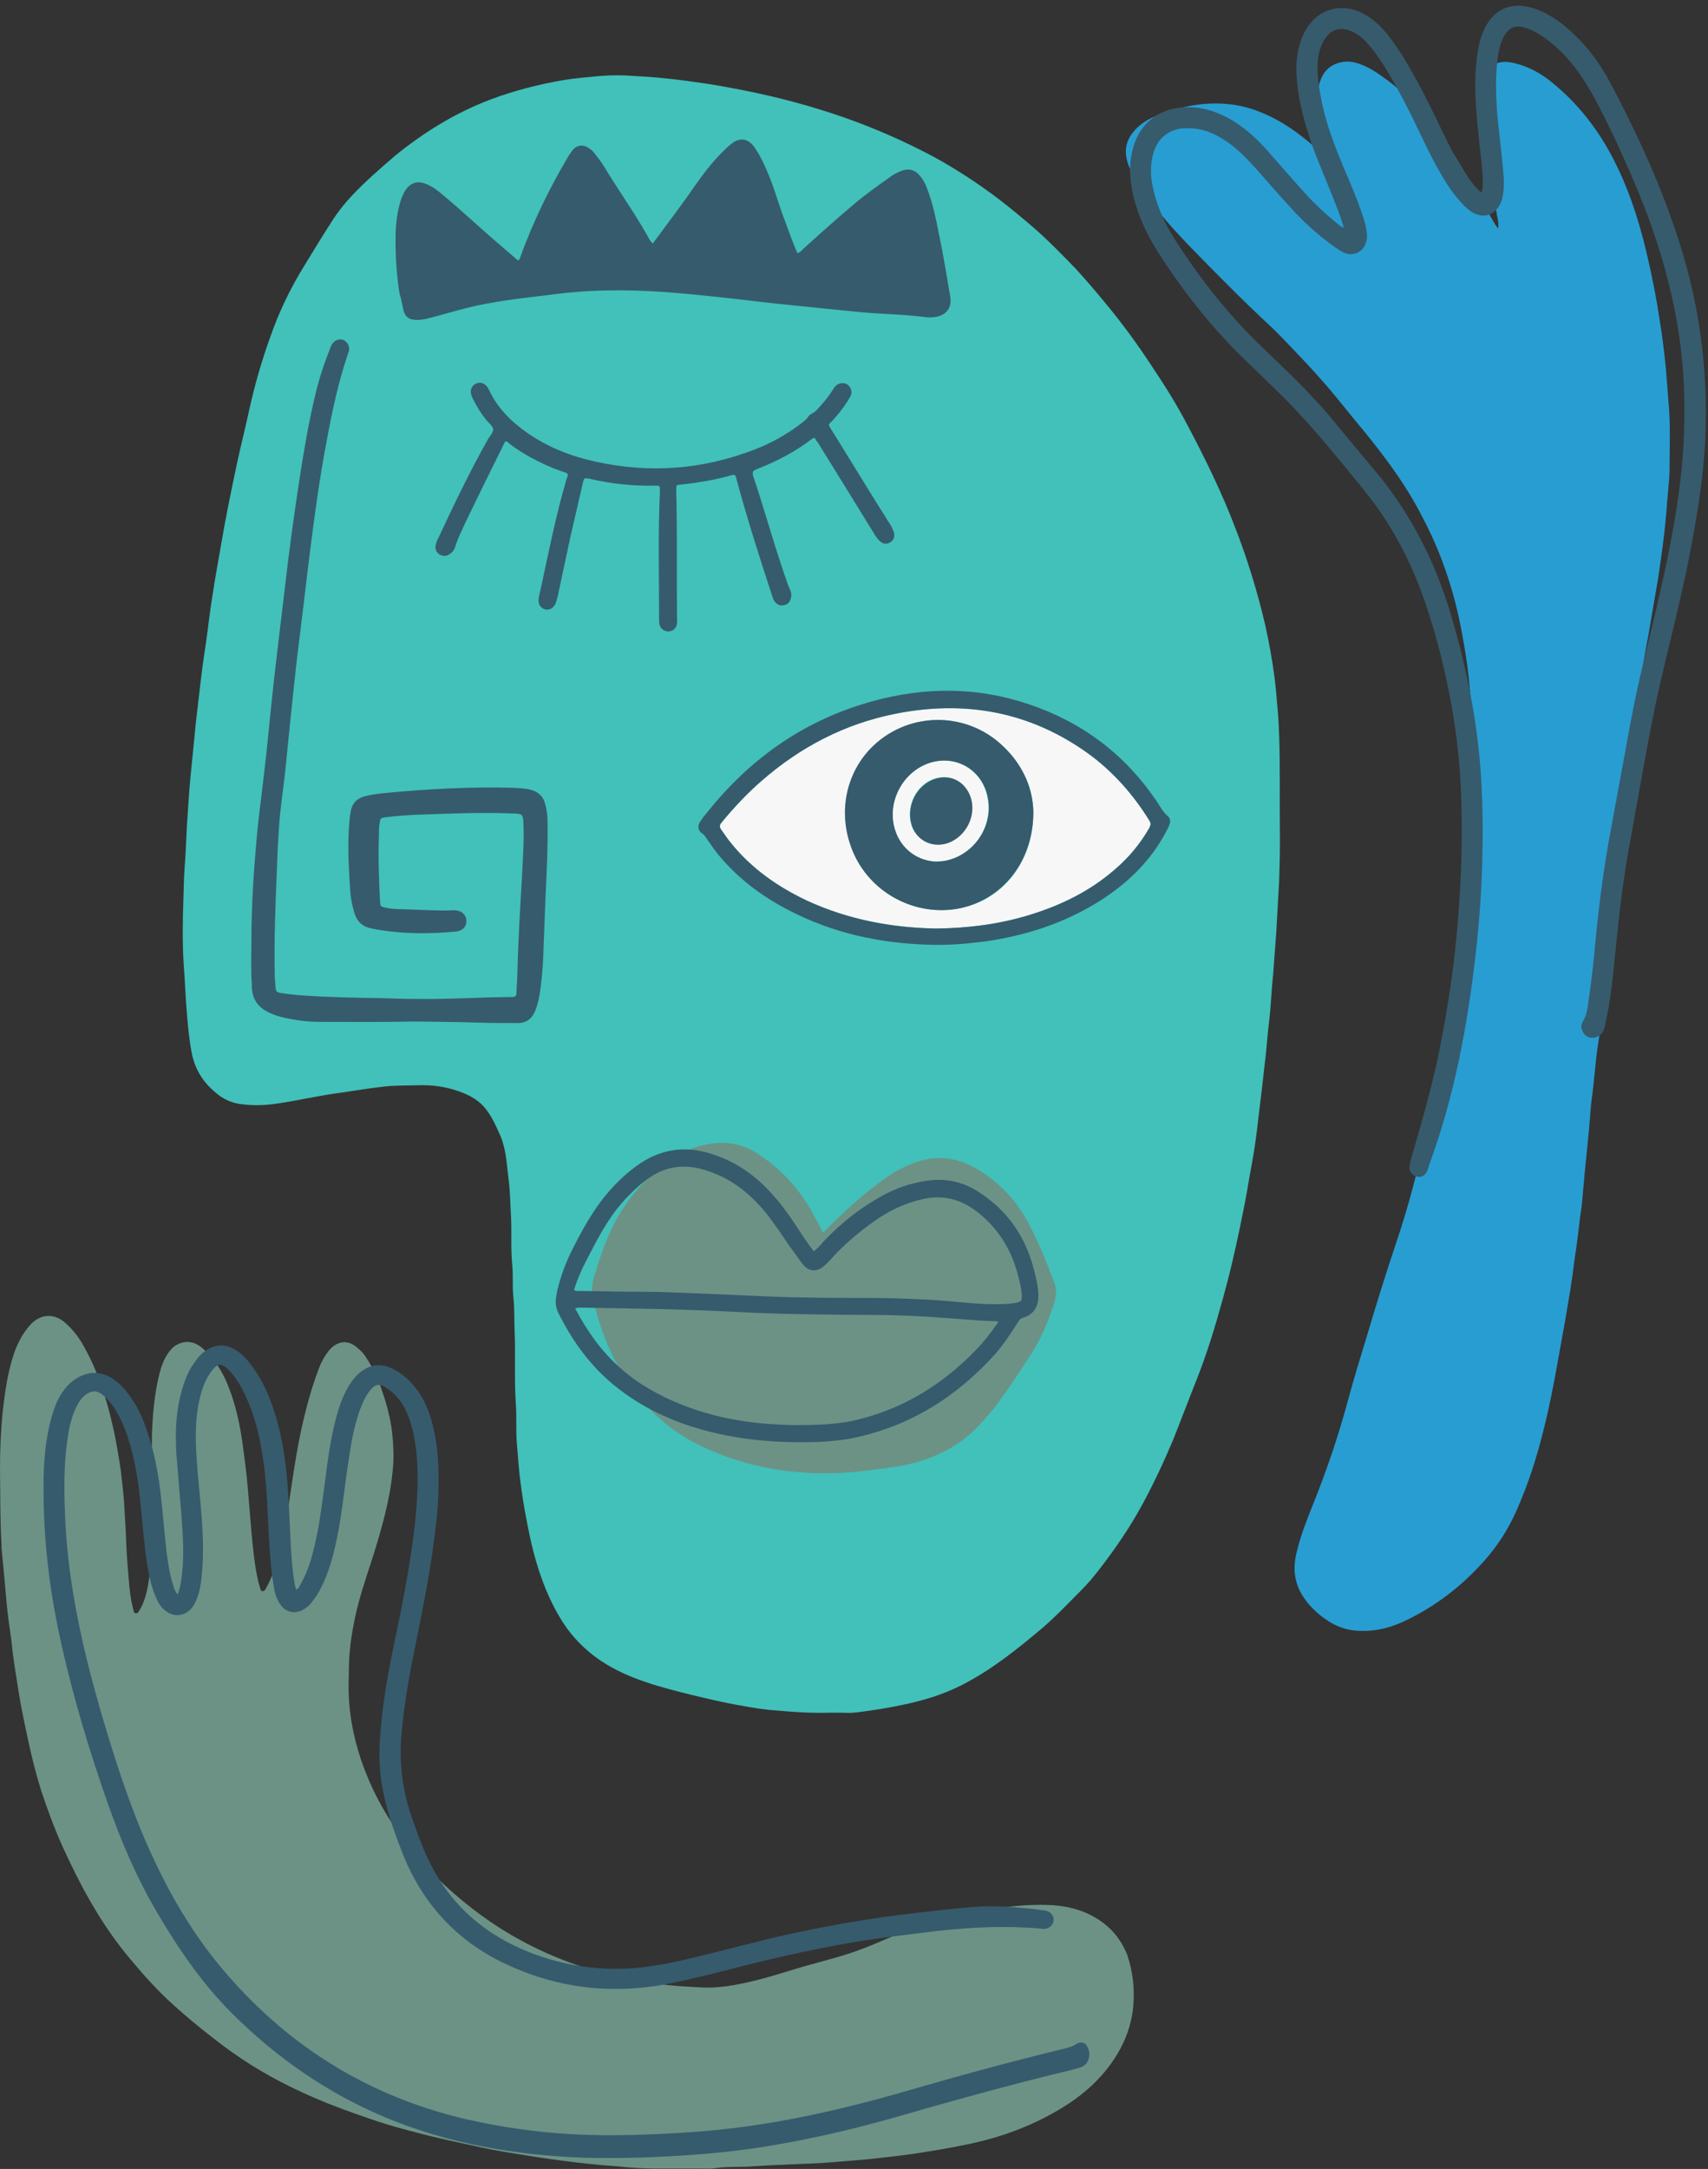
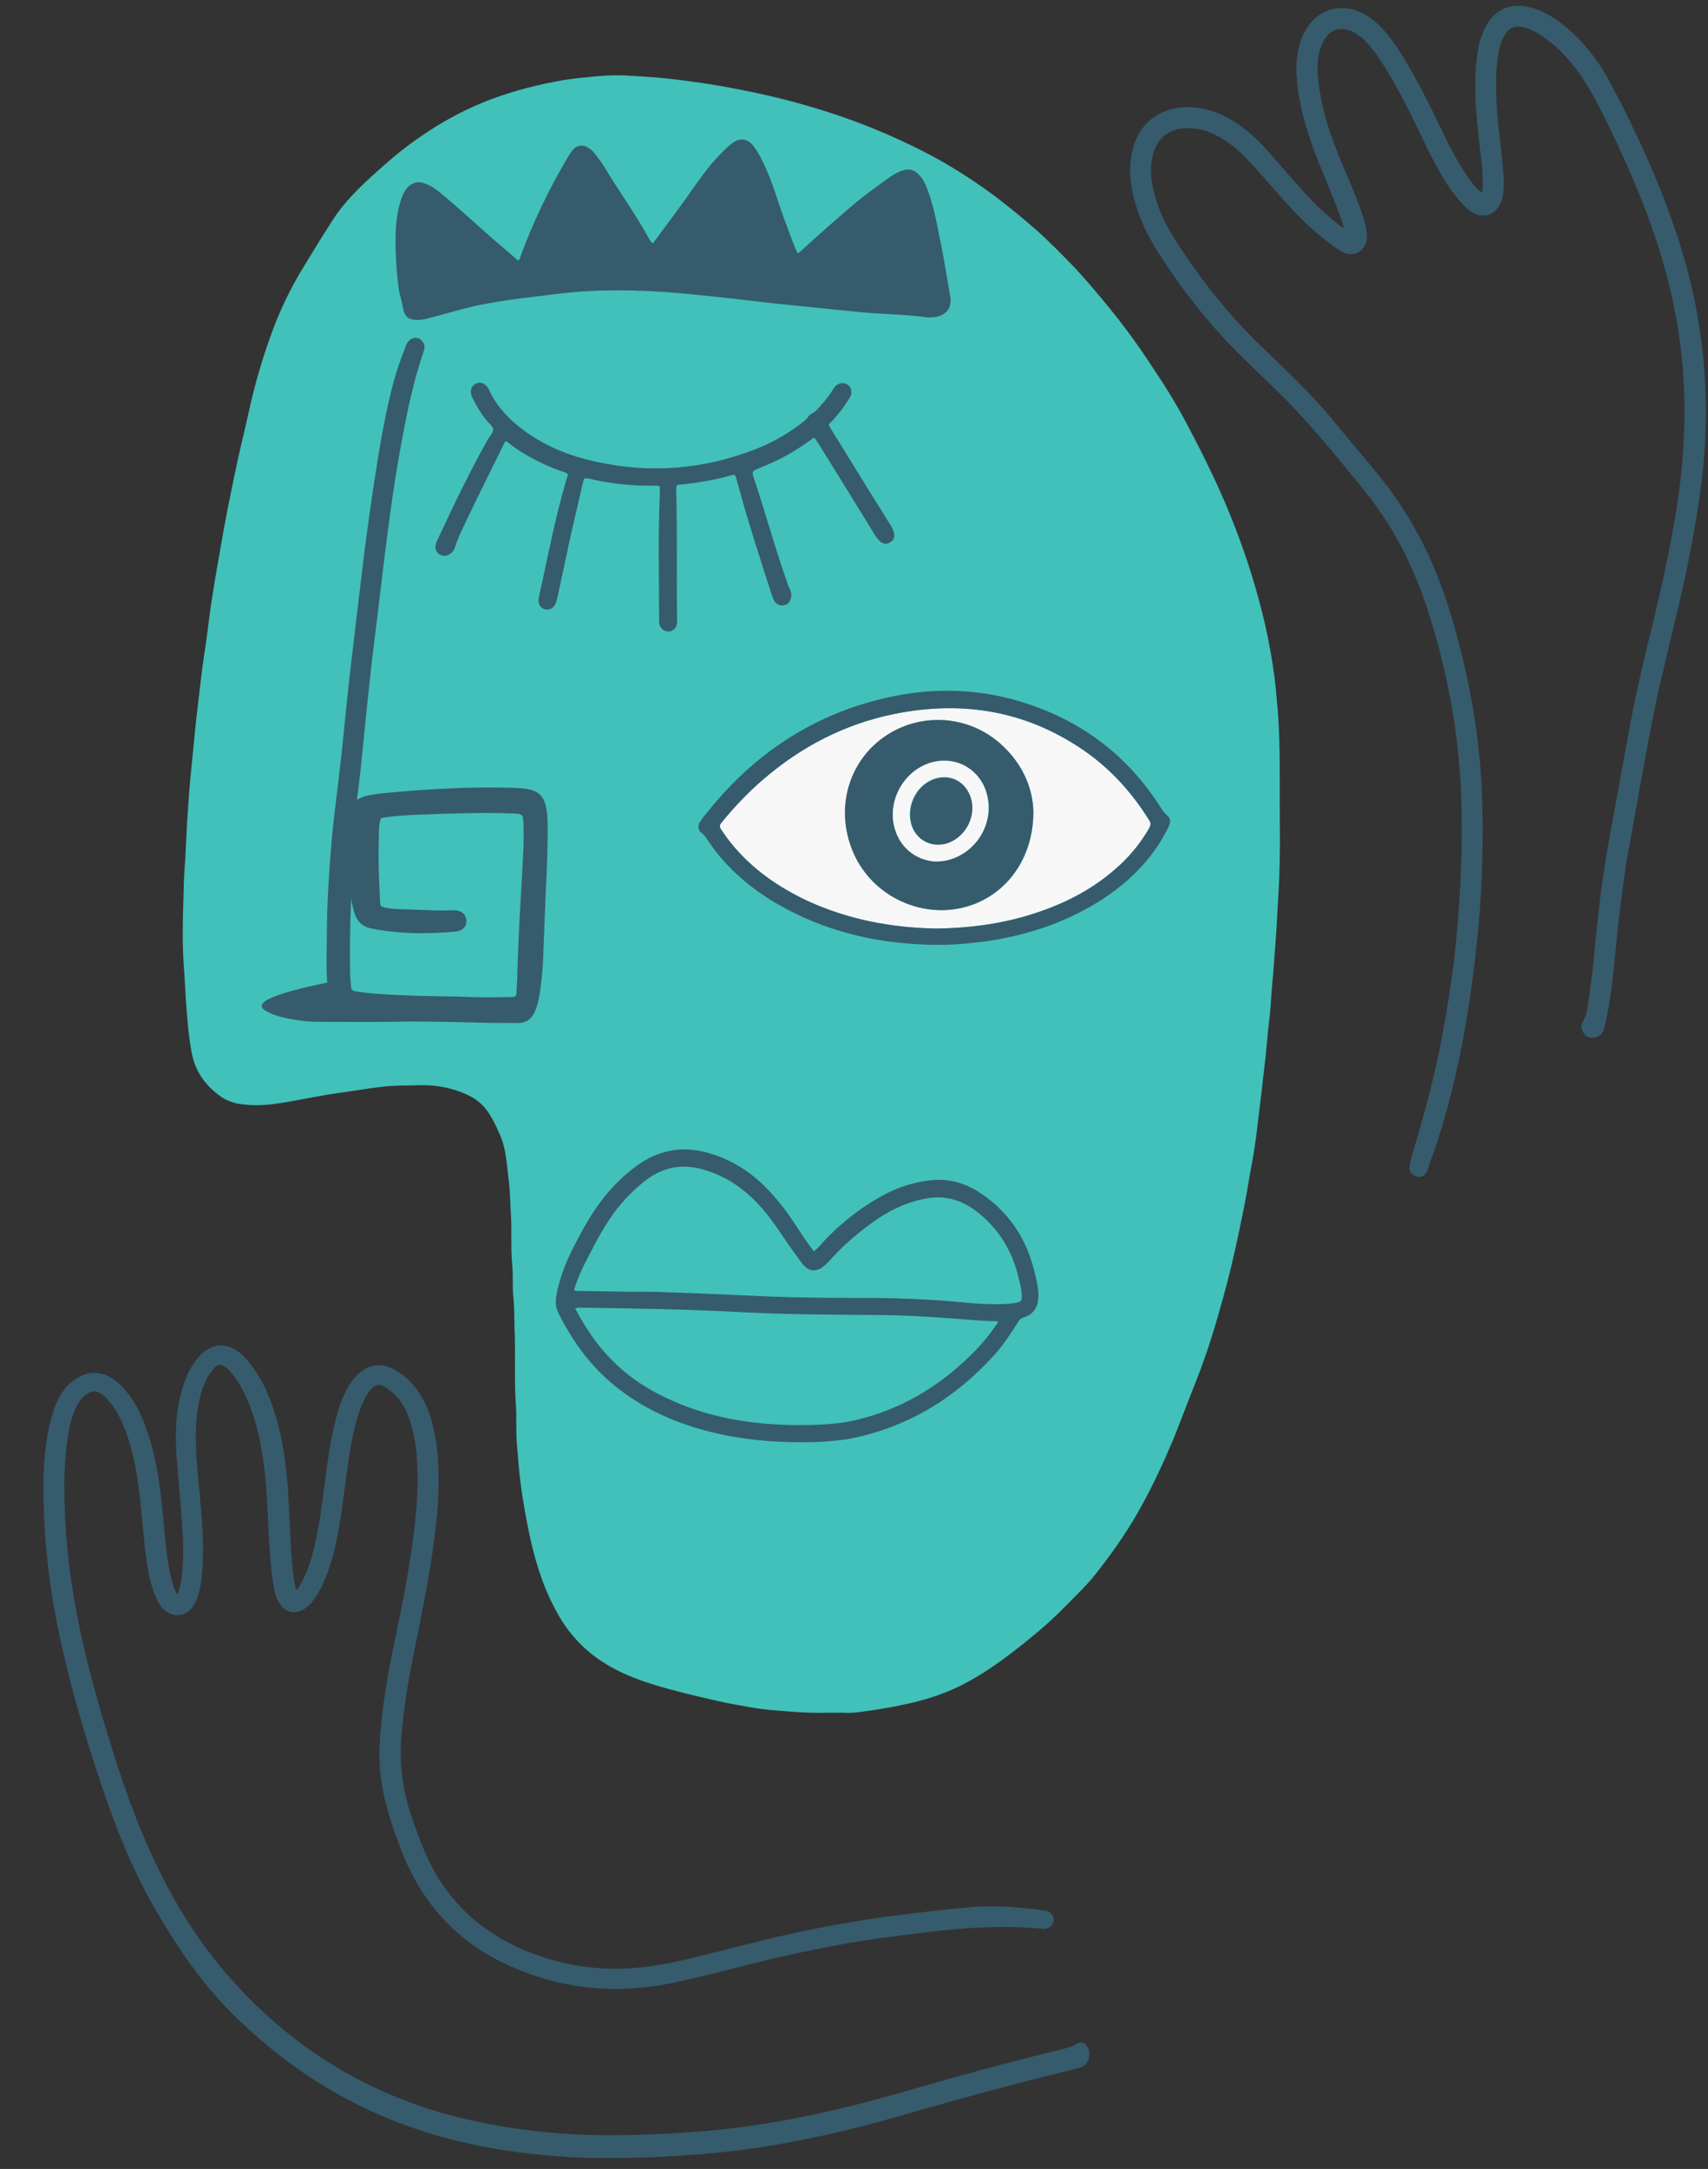
<svg xmlns="http://www.w3.org/2000/svg" fill="#000000" height="557.8" preserveAspectRatio="xMidYMid meet" version="1" viewBox="0.1 -1.4 439.5 557.8" width="439.5" zoomAndPan="magnify">
  <rect x="0.1" y="-1.4" width="439.5" height="557.8" fill="#333333" stroke="none" />
  <g>
    <g id="change1_1">
-       <path d="M429.4,101.6c-0.2-2.6-0.4-5.2-0.6-7.8c-0.4-4.2-0.9-8.4-1.6-12.6c-0.9-6.1-2.1-12.1-3.5-18 c-2.1-8.7-4.9-17.2-9.2-25.1c-3.8-7-8.7-13.1-14.8-18.1c-3.1-2.6-6.6-4.5-10.6-5.3c-3.3-0.7-6.1,0.6-7,3.4c-0.6,1.7-1,3.6-0.7,5.4 c0.3,2.1,0.2,4.1,0.5,6.2c0.4,3.5,0.8,7,1.3,10.5c0.6,4.6,1.5,9.2,2.1,13.8c0.2,1,0.5,2.1,0.3,3.4c-0.4-0.6-0.7-0.9-0.9-1.3 c-3.3-5.6-6.5-11.3-9.9-16.8c-2.6-4.4-5.6-8.5-9.1-12.2c-2.7-2.8-5.4-5.5-8.5-7.8c-2.6-1.9-5.2-3.8-8.4-4.6 c-3.1-0.8-6.8,0.3-8.4,3.4c-0.9,1.8-1.4,3.8-1.2,5.9c0.2,2.2,0.5,4.3,1.1,6.4c0.8,3.1,1.6,6.2,2.8,9.2c0.2,0.5,0.5,1,0.4,1.6 c-0.4-0.1-0.6-0.4-0.8-0.7c-2.1-2.2-4.3-4.2-6.7-6.1c-3.6-2.9-7.5-5.4-11.9-7.1c-2.8-1.1-5.8-1.8-8.8-2c-5.5-0.4-10.8,0.6-15.9,2.4 c-2.8,1-5.4,2.2-7.4,4.5c-1.7,1.9-2.5,4.1-2.1,6.7c0.4,2.5,1.7,4.6,3,6.6c3.6,5.9,8.2,11.1,13,16.1c6.8,7,13.7,14,20.9,20.7 c2.9,2.7,5.6,5.7,8.4,8.6c2.3,2.4,4.5,4.9,6.7,7.4c3.1,3.7,6.1,7.5,9.2,11.2c4.8,5.9,9.4,12,13.2,18.7c3,5.4,5.7,11,7.7,16.9 c1.9,5.4,3.3,10.8,4.3,16.4c0.7,3.7,1.3,7.4,1.7,11.1c0.2,2.2,0.4,4.4,0.7,6.7c0.3,2.3,0.3,4.7,0.5,7c0.2,3.1,0.1,6.3,0.1,9.4 c0,4.9,0.1,9.8-0.4,14.7c-0.2,1.5-0.2,3-0.3,4.5c-0.2,2.7-0.6,5.4-0.9,8c-0.2,2.4-0.4,4.9-0.7,7.3c-0.5,3.9-1,7.7-1.5,11.6 c-0.5,4.4-1.2,8.8-1.9,13.2c-0.8,5.8-1.9,11.6-2.9,17.3c-1.6,8.4-3.5,16.8-5.4,25.1c-1.6,6.8-3.5,13.5-5.7,20.1 c-2.8,8.3-5.4,16.7-7.9,25.1c-1.7,5.6-3.4,11.1-4.9,16.7c-2.4,8.9-5.4,17.6-8.8,26.1c-1.6,4-3.2,8-4.2,12.2 c-1,3.9-0.8,7.6,1.3,11.1c1.7,2.8,4,5,6.8,6.8c2,1.3,4.2,2.1,6.5,2.4c4.5,0.5,8.8-0.4,12.9-2.3c8.1-3.8,15-9.1,20.9-15.8 c4-4.5,6.9-9.5,9.1-15c2.9-6.9,5-14.1,6.7-21.4c1.9-8.1,3.2-16.3,4.7-24.4c0.6-3.6,1.3-7.3,1.8-10.9c0.4-2.4,0.6-4.8,1-7.2 c0.4-2.6,0.7-5.1,1-7.7c0.2-2.2,0.7-4.4,0.8-6.6c0.2-2.6,0.5-5.2,0.7-7.7c0.4-4.2,0.9-8.4,1.2-12.5c0.1-1.2,0.2-2.5,0.3-3.7 c0.3-2.3,0.6-4.6,0.8-6.9c0.3-2.2,0.4-4.3,0.7-6.5c0.4-3.1,1-6.2,1.4-9.4c0.5-4.2,1.1-8.4,1.7-12.6c0.5-4.1,1-8.1,1.4-12.2 c0.4-3.7,0.8-7.3,1.1-11c0.1-1.2,0.1-2.5,0.3-3.7c0.4-3,0.5-6,0.8-9c0.2-1.8,0.3-3.6,0.5-5.4c0.1-1.3,0.2-2.6,0.3-3.9 c0.3-2.6,0.6-5.3,0.9-7.9c0.2-2.3,0.4-4.5,0.7-6.8c0.3-2.7,0.8-5.4,1.2-8.2c0.5-3.4,1.1-6.9,1.7-10.3c0.5-3.2,1.2-6.3,1.7-9.5 c0.7-4.1,1.4-8.2,2.1-12.3c0.5-3.4,1-6.8,1.4-10.2c0.3-2.3,0.5-4.5,0.7-6.8c0.2-3.5,0.7-6.9,0.8-10.4 C429.7,113.5,430,107.5,429.4,101.6z M343.5,41.1C343.5,41.1,343.5,41.1,343.5,41.1C343.5,41.1,343.5,41.1,343.5,41.1 C343.5,41.1,343.5,41.1,343.5,41.1z" fill="#289dd2" />
-     </g>
+       </g>
    <g id="change2_1">
      <path d="M329.4,205.6c0,4.7,0.1,9.4,0,14.1c-0.1,2.7-0.1,5.4-0.3,8.1c-0.2,3.6-0.4,7.2-0.6,10.7 c-0.3,3.6-0.5,7.1-0.8,10.7c-0.3,2.9-0.5,5.9-0.7,8.8c-0.2,2.6-0.6,5.1-0.8,7.7c-0.2,2.3-0.4,4.5-0.7,6.8c-0.3,2.4-0.5,4.7-0.8,7.1 c-0.2,1.9-0.5,3.8-0.7,5.7c-0.3,2.6-0.6,5.3-1,7.9c-0.4,2.9-1,5.8-1.5,8.7c-0.7,4.4-1.6,8.8-2.5,13.1c-1.2,5.7-2.5,11.4-4.1,17.1 c-2,7.3-4.2,14.6-7,21.6c-2,5-3.9,10.1-5.9,15.1c-2.4,5.7-5,11.3-8,16.8c-3.2,5.9-7,11.4-11.1,16.7c-1.4,1.8-2.9,3.6-4.5,5.2 c-3.3,3.3-6.5,6.7-10.1,9.8c-6.4,5.4-13,10.7-20.6,14.6c-5.1,2.6-10.5,4.2-16.1,5.3c-2.9,0.6-5.9,1.1-8.9,1.5 c-1.6,0.2-3.2,0.5-4.8,0.4c-2.4-0.1-4.8,0-7.2,0c-3.6,0-7.2-0.3-10.7-0.6c-3.2-0.2-6.3-0.7-9.4-1.3c-4.2-0.7-8.3-1.7-12.5-2.7 c-4-1-8-2-11.8-3.3c-3.9-1.3-7.8-3-11.3-5.3c-4.4-2.9-8-6.6-10.7-11.1c-3.8-6.3-6.1-13.2-7.7-20.3c-1-4.7-1.9-9.4-2.5-14.2 c-0.5-3.5-0.7-7-1-10.5c-0.3-3.5,0-7.1-0.3-10.6c-0.4-6.3,0-12.6-0.3-18.9c-0.1-2.7,0-5.4-0.3-8.1c-0.3-2.8,0-5.6-0.3-8.4 c-0.4-4.1-0.1-8.1-0.3-12.2c-0.2-3.2-0.2-6.3-0.6-9.5c-0.5-3.8-0.6-7.7-2.1-11.3c-1.2-2.7-2.3-5.3-4.3-7.6c-2-2.2-4.5-3.3-7.2-4.2 c-3.1-1-6.3-1.4-9.5-1.3c-3.2,0.1-6.4,0-9.5,0.4c-3.5,0.4-7,1-10.5,1.5c-5.5,0.7-10.9,2-16.4,2.8c-3.2,0.5-6.5,0.6-9.8,0.1 c-2.4-0.4-4.4-1.4-6.1-2.9c-3.3-2.7-5.4-6.1-6.2-10.4c-0.7-3.7-1-7.4-1.3-11.1c-0.3-3.7-0.4-7.4-0.7-11c-0.4-5.8-0.3-11.6-0.1-17.3 c0.1-2.6,0.1-5.3,0.3-7.9c0.3-3.7,0.4-7.4,0.6-11c0.3-4.1,0.5-8.2,0.9-12.3c0.4-3.7,0.7-7.4,1.1-11.1c0.3-3.3,0.7-6.6,1.1-9.9 c0.5-4.6,1.1-9.2,1.8-13.7c0.6-4.1,1-8.2,1.7-12.3c0.6-4.1,1.4-8.3,2.1-12.4c1.2-7.2,2.7-14.4,4.2-21.5c1-4.7,2.2-9.3,3.2-14 c1.4-6.3,3.2-12.5,5.4-18.6c2.2-6.3,5.1-12.3,8.6-18c2.5-4.1,5-8.2,7.6-12.2c2.8-4.3,6.4-7.8,10.1-11.2c1.9-1.7,3.8-3.4,5.7-5 c7.5-6.1,15.6-11.1,24.6-14.5c6.1-2.3,12.4-3.9,18.8-5c2.9-0.5,5.9-0.7,8.8-1c2.3-0.2,4.7-0.3,7-0.2c3.6,0.2,7.2,0.4,10.9,0.8 c2.9,0.3,5.8,0.7,8.6,1.1c3.6,0.5,7.3,1.2,10.9,1.9c8.7,1.7,17.3,4,25.7,6.9c8,2.8,15.8,6.2,23.3,10.2c5.7,3.1,11.2,6.7,16.4,10.6 c3.4,2.6,6.8,5.4,10,8.2c3.5,3.1,6.8,6.5,10,9.8c2.5,2.7,4.9,5.5,7.3,8.4c4.6,5.5,8.8,11.2,12.7,17.2c3.3,4.9,6.4,9.9,9.1,15.1 c4.5,8.5,8.7,17.1,12.1,26c3.2,8.2,5.8,16.7,7.8,25.3c1,4.5,1.8,9,2.4,13.6c0.4,3.2,0.6,6.4,0.9,9.6 C329.5,190.4,329.4,198,329.4,205.6z" fill="#41c1ba" />
    </g>
    <g id="change3_1">
-       <path d="M291.7,514.6c-0.4,4.5-1.9,8.7-4.3,12.6c-3.7,6-8.8,10.4-14.7,13.9c-7.4,4.4-15.4,7.3-23.8,9 c-4.8,1-9.6,1.8-14.4,2.5c-3.6,0.5-7.3,0.9-11,1.3c-2.4,0.2-4.8,0.4-7.1,0.6c-3.3,0.3-6.6,0.5-9.9,0.6c-4.1,0.2-8.2,0.3-12.3,0.6 c-3.4,0.3-6.8,0-10.1,0.5c-1.2,0.2-2.4,0.1-3.6,0.1c-3.8,0-7.5,0-11.3,0c-3.5,0-7-0.2-10.4-0.6c-1.3-0.1-2.7-0.2-4-0.3 c-4.3-0.4-8.5-0.9-12.8-1.5c-4.3-0.6-8.5-1.3-12.7-2c-3.6-0.6-7.1-1.4-10.7-2.2c-4.9-1-9.7-2.2-14.5-3.5c-5.6-1.5-11-3.4-16.4-5.4 c-4.3-1.6-8.5-3.4-12.6-5.4c-7.2-3.5-13.9-7.7-20.2-12.7c-3.5-2.7-6.9-5.5-10.2-8.5c-4-3.6-7.6-7.6-11.1-11.8 c-3.7-4.4-7-9.2-9.9-14.2c-2.8-4.8-5.2-9.7-7.5-14.7c-2.1-4.7-3.9-9.5-5.5-14.4c-1.8-5.7-3.1-11.5-4.3-17.4 c-0.7-3.3-1.3-6.6-1.8-9.9c-0.5-3.3-1.1-6.5-1.4-9.9c-0.3-2.8-0.8-5.5-1.1-8.3c-0.3-2.4-0.5-4.9-0.7-7.3c-0.3-3.2-0.6-6.4-0.9-9.6 c0-0.3,0-0.5,0-0.8c-0.4-6.5-0.3-13-0.4-19.5c0-4.9,0.2-9.9,0.7-14.8c0.6-5.2,1.3-10.3,3-15.2c1-2.7,2.3-5.2,4.3-7.3 c2.7-2.8,6.3-2.7,9-0.1c1.9,1.7,3.4,3.7,4.6,5.9c3.6,6.4,5.8,13.3,7.4,20.4c0.9,3.8,1.5,7.7,2.1,11.6c0.3,2.6,0.6,5.2,0.8,7.7 c0.2,3.8,0.5,7.6,0.6,11.4c0.1,2.8,0.4,5.7,0.6,8.5c0.2,2.7,0.5,5.4,1.2,8c0.1,0.4,0.1,0.9,0.6,1c0.5,0.1,0.8-0.4,1-0.8 c1.2-2,1.8-4.2,2.2-6.5c0.9-5,1-10,1-15.1c0-3,0-5.9,0-8.9c0-5-0.1-9.9,0-14.8c0.2-5,0.6-10,1.8-15c0.5-2.1,1.2-4.2,2.5-6 c0.6-0.8,1.2-1.5,2-1.9c2.3-1.3,4.7-1,6.9,1c2.9,2.6,5,5.9,6.4,9.5c2,5,3.1,10.2,3.8,15.5c0.5,3.8,1,7.5,1.3,11.3 c0.3,3.6,0.6,7.2,0.9,10.8c0.4,4.3,0.8,8.7,1.8,12.9c0.1,0.4,0.2,0.7,0.3,1c0.2,0.5,0.1,1.3,0.8,1.3c0.6,0,0.8-0.7,1.1-1.2 c1.2-2.2,2-4.6,2.7-7c1.4-4.8,2.2-9.8,3-14.8c1.2-8,2.3-16,4.4-23.9c0.9-3.6,2-7.1,3.3-10.5c0.6-1.6,1.4-3,2.4-4.3 c1.6-2.1,4.4-3.4,7.2-1.1c0.6,0.5,1.2,1,1.7,1.6c2,2.6,3.3,5.5,4.5,8.5c1.4,3.9,2.5,7.8,3,11.9c0.3,3,0.5,6.1,0.2,9.2 c-0.7,8-2.9,15.6-5.3,23.2c-1.7,5.2-3.5,10.5-4.6,15.9c-0.5,2.6-1,5.3-1.2,8c-0.3,2.8-0.2,5.5-0.3,8.3c-0.1,6.8,1.1,13.4,3.3,19.9 c2.3,6.6,5.5,12.8,9.6,18.5c3,4.2,6.2,8.1,9.9,11.6c5.8,5.6,12,10.5,19,14.6c9.8,5.7,20.3,9.5,31.4,11.6c4,0.8,8.1,1.3,12.2,1.6 c1.7,0.1,3.4,0.2,5.1,0.3c4.7,0.3,9.3-0.6,13.9-1.7c4.5-1.1,9-2.6,13.5-3.9c3.2-0.9,6.4-1.7,9.6-2.7c3.3-1,6.6-2.3,9.8-3.7 c5-2.1,10-4.4,15.4-5.6c4.7-1.1,9.4-2,14.2-2.7c4.2-0.7,8.5-1,12.7-0.9c4.7,0.1,9.1,1.1,13.1,3.6c3.5,2.2,6,5.2,7.6,9.1 C291.6,505.5,292.1,510,291.7,514.6z M163.1,356c4.4,5.9,9.8,10.7,16.4,14c10.6,5.3,22,7.6,33.8,7.5c4.9,0,9.8-0.7,14.6-1.3 c2.1-0.3,4.2-0.6,6.3-1.1c6.7-1.6,12.7-4.6,17.5-9.6c2.2-2.3,4.2-4.6,6-7.2c2.6-3.6,5.1-7.4,7.5-11.1c2.7-4.1,4.6-8.6,6.1-13.3 c0.6-1.8,0.8-3.6,0.1-5.4c-2-5.3-4.1-10.6-6.8-15.6c-3.3-6.1-8-10.9-14.1-14.2c-5-2.7-10.2-3-15.5-0.9c-2.3,0.9-4.5,2-6.5,3.4 c-4.2,2.9-8.1,6.2-11.8,9.7c-1.6,1.5-3.1,3-4.8,4.7c-1-1.9-2-3.8-3-5.6c-3.3-5.8-7.8-10.7-13.4-14.4c-3.5-2.4-7.3-3.4-11.5-3 c-4,0.4-7.6,1.8-10.9,4c-5.3,3.5-9.6,8-13,13.3c-3.4,5.2-5.3,11.1-7.1,16.9c-0.5,1.7-0.8,3.5-0.4,5.4 C154.5,340.9,157.8,348.9,163.1,356z" fill="#6c9286" />
-     </g>
+       </g>
    <g id="change4_1">
      <path d="M295.9,209.7c-4.2-6.8-9.4-12.7-15.9-17.4c-15.1-10.8-31.8-13.7-49.7-10.1c-12.9,2.6-24.2,8.5-34.1,17.1 c-3.8,3.3-7.2,6.9-10.4,10.8c-0.6,0.7-0.6,1.2-0.1,1.9c0.8,1.1,1.5,2.2,2.4,3.3c5.3,6.6,12,11.3,19.6,14.9 c10.6,4.9,21.8,7,33.3,7.2c8.2-0.1,16.1-1.1,23.7-3.4c8.3-2.5,15.9-6.2,22.4-11.9c3.5-3,6.4-6.5,8.7-10.5 C296.2,210.8,296.3,210.4,295.9,209.7z M247.1,232.2c-11,2.2-22.4-3.6-27.1-13.8c-4.3-9.4-2.7-20,4.1-27.2 c9.2-9.6,24.4-10,34.1-0.7c5.2,4.9,7.7,11,7.8,16.9C266.1,220.1,258.2,230,247.1,232.2z M239.3,194.8c-7,2.3-11.1,10.2-8.9,17.2 c1.5,4.9,5.8,8.1,10.8,8.2c0.7-0.1,1.4-0.1,2-0.2c7.5-1.4,12.5-8.8,11-16.3C252.9,196.6,246.1,192.6,239.3,194.8z M244,215.3 c-4.5,1.6-9.1-1.2-9.7-6c0-0.4-0.1-0.8-0.1-1.1c0-4.5,2.9-8.5,6.9-9.5c3.8-1,7.4,1,8.6,4.8C251.2,208.2,248.6,213.6,244,215.3z" fill="#f7f7f7" />
    </g>
    <g id="change5_1">
-       <path d="M280.4,527.1c-0.1,1.5-0.8,2.7-2.3,3.2c-1.4,0.4-2.8,0.8-4.2,1.1c-14.8,3.6-29.5,7.7-44.1,11.9 c-11.3,3.2-22.8,5.8-34.4,7.6c-8,1.2-16,1.9-24.1,2.3c-7.1,0.4-14.3,0.5-21.4,0.3c-17.4-0.7-34.4-3.6-50.5-10.3 c-14.9-6.2-28-15.3-39.5-26.7c-7.8-7.8-13.9-16.7-19.4-26.1c-5.2-8.8-9.2-18.2-12.6-27.8c-4.7-13.4-8.8-26.9-11.9-40.7 c-3.1-13.6-4.8-27.4-4.7-41.4c0-6,0.5-11.9,2.1-17.6c0.6-2,1.3-4,2.4-5.7c1.1-1.8,2.6-3.4,4.5-4.4c2.7-1.5,5.5-1.5,8.2,0 c1.7,1,3.1,2.3,4.3,3.9c2.5,3.1,4.1,6.6,5.3,10.4c1.8,5.3,2.8,10.8,3.4,16.3c0.7,5.8,1,11.6,1.9,17.4c0.3,1.9,0.7,3.8,1.3,5.6 c0.2,0.7,0.5,1.5,1.1,2.3c0.7-1.8,0.9-3.4,1.1-5c0.6-5,0.3-10.1-0.1-15.1c-0.4-5.3-0.9-10.7-1.3-16c-0.4-5.9-0.1-11.8,1.7-17.5 c0.7-2.1,1.5-4.1,2.8-5.9c0.8-1.2,1.7-2.3,2.8-3.1c2.5-1.8,5.1-2,7.8-0.4c1.5,0.9,2.7,2.1,3.8,3.5c2.7,3.4,4.5,7.2,5.9,11.3 c1.9,5.4,2.9,11.1,3.5,16.8c0.7,6.7,0.8,13.4,1.2,20.1c0.2,2.8,0.4,5.6,0.9,8.4c0.1,0.5,0.2,1,0.4,1.6c0.7-0.2,0.8-0.8,1.1-1.3 c1.9-3.3,3-7,3.8-10.7c1.2-5.1,1.8-10.4,2.5-15.6c0.8-6.2,1.6-12.4,3.4-18.4c0.7-2.3,1.6-4.5,2.9-6.6c0.9-1.5,2-2.8,3.5-3.8 c2.1-1.4,4.3-1.7,6.7-0.8c1.4,0.5,2.7,1.4,3.9,2.3c3.2,2.7,5.3,6.1,6.6,10c1.2,3.7,1.8,7.5,2.1,11.3c0.3,5.3,0.2,10.5-0.4,15.8 c-1.2,11.7-3.6,23.1-5.9,34.6c-1.4,6.8-2.5,13.7-3.1,20.7c-0.6,6.8,0.2,13.5,2.3,20c1.3,3.9,2.7,7.8,4.4,11.5 c5.2,11.2,13.6,18.9,24.8,23.7c8.8,3.7,18,5.3,27.5,4.7c4.8-0.3,9.6-1.2,14.3-2.3c9-2.1,17.9-4.6,27-6.6c10.2-2.2,20.5-4,30.9-5.2 c5.4-0.6,10.9-1.3,16.3-1.7c4.2-0.3,8.3-0.1,12.5,0.3c1.5,0.1,3,0.3,4.5,0.5c0.6,0.1,1.1,0.1,1.7,0.3c1.1,0.4,1.7,1.4,1.6,2.4 c-0.1,1.1-0.9,1.9-2,2.1c-0.4,0.1-0.8,0.1-1.2,0c-8.9-0.8-17.8-0.4-26.7,0.6c-6.4,0.8-12.8,1.5-19.2,2.5 c-10.4,1.7-20.6,3.9-30.8,6.5c-6.6,1.7-13.2,3.4-19.9,4.7c-14.4,2.7-28.4,0.9-41.6-5.4c-12.3-5.9-21-15.4-26.1-28.2 c-2.3-5.9-4.4-11.8-5.4-18.1c-0.7-4.3-0.7-8.7-0.3-13.1c0.7-9.2,2.5-18.1,4.4-27.1c1.8-8.6,3.4-17.3,4.4-26 c0.7-6.4,1.1-12.8,0.4-19.2c-0.4-3.5-1.1-7-2.6-10.3c-1.1-2.4-2.7-4.4-5-5.9c-1.8-1.3-2.9-1.1-4.3,0.6c-1.2,1.5-1.9,3.2-2.6,5 c-1.4,4-2.2,8.1-2.8,12.3c-1.1,6.9-1.7,13.9-3.1,20.7c-0.8,3.9-1.8,7.8-3.5,11.5c-0.7,1.5-1.4,2.9-2.4,4.2c-0.7,1-1.5,1.9-2.5,2.5 c-2.4,1.5-4.9,0.9-6.4-1.5c-0.9-1.4-1.3-3-1.5-4.6c-0.8-4.5-1-9.1-1.3-13.7c-0.3-6.7-0.5-13.3-1.6-19.9c-0.8-5.3-2.1-10.4-4.4-15.3 c-1.1-2.3-2.3-4.4-4.1-6.3c-2-2.1-3-2-4.7,0.3c-1.4,1.9-2.2,4.1-2.8,6.4c-1,4-1.2,8-1.1,12.1c0.2,5.5,0.8,11,1.3,16.5 c0.5,5.9,0.8,11.7,0.2,17.6c-0.2,1.9-0.5,3.8-1.2,5.6c-0.3,0.9-0.8,1.8-1.4,2.6c-1.8,2.1-4.6,2.4-6.8,0.6c-1-0.8-1.7-1.8-2.2-3 c-1.3-2.8-1.9-5.7-2.4-8.7c-0.8-4.8-1.1-9.6-1.6-14.4c-0.6-6.2-1.4-12.4-3.4-18.4c-0.9-2.8-2.1-5.5-3.7-7.9 c-0.9-1.2-1.8-2.4-3.1-3.3c-1.3-0.9-2.4-0.9-3.8,0c-1.2,0.8-2,2-2.6,3.2c-1.4,2.8-2,5.8-2.4,8.9c-1,6.9-0.8,13.8-0.5,20.7 c0.9,17.4,4.8,34.2,9.7,50.8c3.2,10.7,6.6,21.4,11.1,31.7c5.4,12.4,12.1,24.1,21.1,34.3c16.4,18.8,36.8,31.2,61.2,36.9 c9.2,2.1,18.4,3.4,27.8,3.9c10.2,0.5,20.4,0.1,30.6-0.6c18.7-1.3,36.8-5.3,54.8-10.5c13.4-3.9,27-7.6,40.6-10.9 c1.1-0.3,2.2-0.5,3.2-1.2c0.8-0.6,1.7-0.5,2.5,0C280.1,525.3,280.5,526.1,280.4,527.1z M433.6,65.5c-4.6-16-11.4-31-19.2-45.7 c-2.4-4.5-5.4-8.7-9.1-12.2c-2.9-2.8-6-5.2-9.8-6.6c-6.4-2.4-11.6-0.1-14,6.4c-1,2.6-1.3,5.3-1.6,8.1c-0.5,6.5,0.1,12.9,0.8,19.3 c0.3,3.1,0.8,6.1,0.9,9.2c0.1,1.3,0.1,2.7-0.2,4.1c-0.6-0.3-0.9-0.7-1.3-1.1c-1-1-1.8-2.2-2.6-3.3c-2.5-3.7-4.5-7.6-6.4-11.6 c-2.8-5.9-5.7-11.7-9-17.3c-1.5-2.6-3.2-5.1-5.1-7.5c-1.9-2.3-4-4.2-6.7-5.5c-5.4-2.5-11-0.8-14.1,4.3c-0.3,0.5-0.5,1-0.8,1.5 c-1.4,3.3-1.9,6.7-1.7,10.2c0.3,5.2,1.5,10.3,3.1,15.3c1.6,5.2,3.9,10.2,5.9,15.3c1.1,2.8,2.3,5.6,3.2,8.8 c-0.8-0.3-1.2-0.7-1.7-1.1c-3.2-2.6-6.2-5.4-8.9-8.5c-3.1-3.4-6.1-6.9-9.1-10.3c-2.5-2.8-5.2-5.3-8.3-7.3 c-3.3-2.1-6.8-3.5-10.8-3.8c-7.2-0.5-13.5,3-15.5,10.7c-1.1,4.1-0.8,8.3,0.2,12.4c1.3,5.2,3.6,10,6.5,14.5 c6.3,9.8,13.4,18.8,21.7,26.9c3.8,3.7,7.6,7.3,11.3,11c7.1,7.3,13.5,15.2,19.9,23.1c6.9,8.5,11.9,18,15.5,28.4 c2.4,7,4.3,14,5.8,21.2c2.1,9.8,3.3,19.6,3.6,29.6c0.4,11.8-0.1,23.5-1.2,35.3c-0.8,8.6-2.1,17.2-3.7,25.7 c-1.9,10.5-4.8,20.7-7.8,30.9c-0.2,0.8-0.5,1.7-0.6,2.6c-0.2,1.3,0.6,2.4,1.9,2.7c1.1,0.3,2.2-0.3,2.7-1.6c0.3-0.7,0.4-1.4,0.7-2.1 c6.3-17.3,9.6-35.2,11.7-53.4c0.9-7.9,1.5-15.8,1.7-23.7c0.3-10.6,0.1-21.2-1.2-31.7c-1.4-11.1-3.8-22-7.1-32.8 c-4.1-13.5-10.4-25.7-19.5-36.5c-3.8-4.5-7.6-9.1-11.4-13.7c-5.3-6.3-11.4-12-17.4-17.8c-8.7-8.3-16.1-17.7-22.6-27.9 c-2.5-4-4.5-8.3-5.5-13c-0.7-3.1-0.8-6.3,0.2-9.4c1-3,3-5,6.2-5.8c1.1-0.2,2.2-0.3,3.3-0.2c3.1,0.1,5.8,1.2,8.3,2.8 c3.3,2,5.9,4.7,8.5,7.6c2.7,3,5.3,6.1,8.1,9.1c3.7,4.2,7.8,8,12.4,11.2c0.8,0.5,1.5,1.1,2.4,1.4c2.5,0.9,4.9-0.5,5.5-3.1 c0.2-0.7,0.2-1.4,0.1-2.2c-0.2-1.7-0.7-3.3-1.2-4.8c-1.4-4.1-3.1-8.1-4.8-12c-2.2-5.3-4.3-10.7-5.5-16.4c-0.7-3.5-1.4-7.1-1.1-10.7 c0.1-1.7,0.5-3.3,1.2-4.8c1.7-3.6,4.7-4.6,8.2-2.7c1.3,0.7,2.5,1.7,3.5,2.9c1.2,1.3,2.2,2.7,3.2,4.2c2.4,3.6,4.4,7.3,6.4,11.1 c2.7,5.2,5,10.5,7.8,15.7c1.9,3.5,3.9,6.9,6.6,9.8c1,1.1,2,2.1,3.4,2.8c2.4,1.1,4.7,0.5,6.2-1.7c0.6-0.9,1-2,1.1-3 c0.4-2,0.3-4,0.1-6.1c-0.4-5.2-1.2-10.5-1.6-15.7c-0.3-4.5-0.4-9.1,0.2-13.6c0.3-2,0.7-4,1.8-5.8c1.2-1.9,2.6-2.5,4.8-2 c1.1,0.3,2.2,0.7,3.2,1.3c2.3,1.3,4.3,2.9,6.2,4.7c3.8,3.7,6.6,8,9.1,12.6c4.2,7.9,7.9,16.1,11.3,24.3c6,14.7,10.1,29.8,11.3,45.7 c0.7,10.4,0.3,20.8-1.1,31.2c-1.6,11.3-4,22.4-6.7,33.5c-2.1,8.6-4.2,17.2-5.8,25.9c-1.7,9.1-3.3,18.1-5,27.2 c-1.7,9-2.9,18-3.8,27.1c-0.5,5.3-1,10.6-1.8,15.8c-0.3,2.2-0.4,4.5-1.7,6.6c-0.6,1-0.2,2.2,0.6,3.2c0.8,0.8,1.9,1,3,0.6 c1.2-0.4,1.8-1.3,2.1-2.5c0.3-1.6,0.7-3.3,1-4.9c1.2-7.1,1.7-14.4,2.5-21.6c0.7-5.9,1.4-11.8,2.4-17.6c1.2-6.7,2.4-13.3,3.6-20 c1.5-8.3,3-16.6,4.9-24.8c2.4-10.4,5.1-20.7,7.2-31.2c2-10.3,3.8-20.6,4.3-31.1C439.6,95.9,437.9,80.5,433.6,65.5z M69.1,258.9 c1,0.5,2.1,0.9,3.2,1.2c3.3,0.8,6.6,1.3,10,1.3c8.1,0,16.3,0.1,24.4-0.1c5.5,0.1,11,0.1,16.6,0.3c3.4,0.1,6.8,0.1,10.2,0.1 c1.8,0,3.2-0.9,4-2.5c0.7-1.3,1-2.6,1.3-4c0.8-4.6,1.1-9.2,1.2-13.8c0.2-4.3,0.3-8.5,0.5-12.8c0.3-6.2,0.6-12.4,0.5-18.6 c0-1.6-0.2-3.1-0.6-4.6c-0.5-2-1.8-3.2-3.8-3.7c-1.5-0.4-3.1-0.4-4.6-0.5c-10.8-0.3-21.6,0.3-32.3,1.3c-2.1,0.2-4.1,0.4-6.1,1 c-1.8,0.6-2.8,1.7-3.2,3.5c-0.4,2-0.5,4.1-0.6,6.2c-0.2,4.7,0.1,9.5,0.4,14.2c0.1,2,0.5,4,1.1,6c0.7,2.3,2.2,3.6,4.5,4 c0.5,0.1,1,0.2,1.5,0.3c6.6,1.1,13.2,1.1,19.8,0.5c0.4,0,0.7-0.1,1.1-0.2c1.1-0.3,1.9-1.2,1.9-2.4c0.1-1.1-0.6-2.2-1.6-2.6 c-0.5-0.2-1.1-0.3-1.7-0.3c-3.7,0.2-7.4-0.1-11.1-0.2c-2.2-0.1-4.4,0-6.5-0.5c-1.2-0.3-1.2-0.3-1.3-1.5c-0.3-5.6-0.5-11.2-0.3-16.9 c0-1.1,0-2.3,0.2-3.4c0.2-1.2,0.2-1.2,1.4-1.4c3.1-0.4,6.1-0.6,9.2-0.7c7.9-0.3,15.7-0.6,23.6-0.3c2.7,0.1,2.7,0.2,2.8,2.9 c0.2,4.6-0.2,9.2-0.4,13.7c-0.5,8.5-1,16.9-1.2,25.4c0,1.4-0.2,2.7-0.2,4.1c0,0.8-0.3,1.1-1.1,1.1c-1.9,0-3.8,0.1-5.6,0.1 c-6.5,0.2-12.9,0.5-19.4,0.4c-2.8,0-5.6-0.1-8.4-0.2c-6.8-0.1-13.6-0.2-20.5-0.7c-1.8-0.1-3.6-0.3-5.4-0.6 c-1.4-0.2-1.5-0.3-1.6-1.7c-0.1-1-0.2-2-0.2-3c-0.2-9.4,0.2-18.9,0.6-28.3c0.1-3.3,0.3-6.6,0.5-9.8c0.3-4.8,1.1-9.5,1.6-14.3 c1.2-11.8,2.3-23.5,3.8-35.3c0.9-7.1,1.7-14.3,2.6-21.4c1.2-9.5,2.5-19,4.3-28.4c1.4-7.6,3-15.1,5.5-22.4c0.1-0.2,0.2-0.5,0.2-0.7 c0.2-1.1-0.4-2.1-1.3-2.6c-1-0.5-2.2-0.1-2.9,0.8c-0.4,0.5-0.6,1.1-0.8,1.7c-1.5,3.8-2.8,7.7-3.7,11.7c-1.7,7-2.9,14.2-4,21.3 c-1.1,7.2-2.1,14.3-3,21.5c-0.7,5.6-1.3,11.2-2,16.7c-0.8,6.7-1.6,13.4-2.3,20.2c-0.6,5.7-1.1,11.4-1.8,17.1 c-0.6,5.5-1.4,11-1.9,16.4c-0.8,8.9-1.4,17.9-1.4,26.8c0,3.8-0.2,7.6,0.1,11.4C64.8,255.3,66.3,257.5,69.1,258.9z M195.2,119.1 c4.9-1.9,9.6-4.4,13.8-7.6c0.2-0.1,0.4-0.4,0.8-0.2c0.2,0.4,0.5,0.8,0.8,1.2c4.9,7.9,9.8,15.8,14.7,23.8c1.3,2,2.5,2.6,3.8,1.8 c1.4-0.8,1.5-2.2,0.2-4.4c-1-1.5-1.9-3.1-2.9-4.6c-4.2-6.7-8.3-13.5-12.5-20.2c-0.7-1.1-0.7-1.1,0.2-1.9c1.6-1.7,3-3.5,4.2-5.4 c0.2-0.4,0.5-0.8,0.7-1.2c0.5-1.2,0-2.4-1-3c-1-0.5-2.2-0.3-3,0.6c-0.3,0.3-0.5,0.7-0.7,1c-1.2,1.9-2.6,3.5-4.1,5.1 c-0.6,0.7-1.6,0.9-2.1,1.6c-0.5,0.9-1.4,1.4-2.1,2c-3.6,2.7-7.5,4.9-11.7,6.5c-13.4,5.2-27.1,6.2-41.1,3.1 c-6.3-1.4-12.2-3.7-17.6-7.5c-4.1-2.9-7.6-6.4-9.7-11c-0.2-0.3-0.3-0.6-0.6-0.9c-0.8-0.9-1.8-1.1-2.8-0.6c-1,0.5-1.4,1.5-1.2,2.6 c0.1,0.5,0.3,0.9,0.5,1.3c1,2,2.1,3.8,3.5,5.5c0.6,0.7,1.5,1.4,1.7,2.2c0.1,0.9-0.8,1.7-1.3,2.6c-4.8,8.5-9,17.3-13.1,26.1 c-0.2,0.4-0.3,0.8-0.4,1.2c-0.2,1,0.2,1.9,1,2.4c0.9,0.5,1.8,0.5,2.6-0.1c0.7-0.4,1.2-1.1,1.4-1.8c0.7-2.3,1.8-4.4,2.8-6.6 c3.3-6.9,6.7-13.7,10.1-20.6c0.7,0.1,0.9,0.4,1.2,0.7c2.4,1.8,4.9,3.3,7.6,4.6c2.2,1.1,4.4,2,6.6,2.7c0.6,0.2,0.9,0.5,0.6,1.1 c-0.2,0.5-0.4,1.1-0.5,1.6c-2.4,8.3-4.1,16.7-5.9,25.1c-0.3,1.5-0.7,3-1,4.6c-0.2,1.4,0.4,2.4,1.6,2.8c1.2,0.3,2.3-0.3,2.8-1.6 c0.2-0.5,0.3-1.1,0.5-1.7c1.1-5,2.1-10,3.2-15c1.1-4.8,2.2-9.5,3.3-14.3c0.3-1.2,0.3-1.2,1.6-1c5.5,1.3,11.1,1.9,16.7,1.8 c1.6,0,1.5-0.1,1.5,1.5c0,0.1,0,0.2,0,0.3c-0.5,10.8-0.2,21.7-0.2,32.5c0,0.5,0,0.9,0.1,1.4c0.3,1.2,1.3,1.8,2.4,1.8 c1.1-0.1,2-0.9,2.1-2.1c0.1-0.6,0-1.1,0-1.7c-0.1-10.8,0.1-21.7-0.2-32.5c0-1.4,0-1.4,1.3-1.5c1.6-0.2,3.1-0.3,4.6-0.6 c2.8-0.4,5.6-1,8.4-1.8c0.7-0.2,1,0,1.1,0.6c0.1,0.4,0.2,0.7,0.3,1.1c2.7,10,5.9,19.9,9.1,29.7c0.1,0.3,0.2,0.6,0.4,0.9 c0.5,0.8,1.3,1.3,2.2,1.2c1-0.1,1.7-0.6,2-1.5c0.3-0.8,0.3-1.5,0-2.3c-0.2-0.4-0.3-0.8-0.5-1.1c-3.4-9.5-6-19.2-9.2-28.7 C193.8,119.7,193.8,119.7,195.2,119.1z M104,78.7c0.4,1.2,1.1,1.9,2.4,2.1c2,0.3,3.8-0.3,5.7-0.8c4.4-1.2,8.7-2.5,13.2-3.3 c6.3-1.2,12.6-1.8,18.9-2.6c10.2-1.2,20.5-1,30.7-0.1c4.6,0.4,9.2,0.9,13.8,1.4c5.1,0.6,10.1,1.2,15.2,1.7 c5.6,0.6,11.2,1.1,16.8,1.7c6,0.6,12,0.6,17.9,1.4c0.8,0.1,1.6,0,2.3-0.1c2.8-0.5,4.2-2.4,3.7-5.3c-0.9-5.2-1.7-10.4-2.8-15.5 c-0.8-4.1-1.6-8.2-3.1-12.1c-0.4-1.2-1-2.3-1.8-3.3c-1.4-1.7-3-2.1-5-1.3c-0.9,0.4-1.8,0.8-2.6,1.4c-3.1,2.2-6.2,4.4-9.1,6.8 c-4.5,3.8-9,7.8-13.4,11.8c-0.4,0.4-0.8,0.9-1.5,1.1c-1.4-3.1-2.4-6.2-3.6-9.3c-1.5-4.1-2.6-8.2-4.4-12.2c-0.9-2.1-1.9-4.1-3.2-5.9 c-1.6-2.1-3.6-2.4-5.7-0.8c-0.8,0.6-1.5,1.3-2.2,2c-3,2.9-5.4,6.2-7.8,9.6c-3.3,4.8-6.8,9.3-10.3,14.1c-0.7-0.5-0.9-1.1-1.2-1.6 c-3.5-6.3-7.8-12.2-11.5-18.4c-0.7-1.1-1.4-2-2.2-3c-0.4-0.6-0.9-1.1-1.6-1.5c-1.5-1.1-3.2-0.8-4.3,0.7c-0.6,0.8-1.1,1.6-1.6,2.5 c-4.5,7.7-8.4,15.8-11.5,24.2c-0.2,0.5-0.2,1.1-0.8,1.5c-1.5-1.3-2.9-2.5-4.4-3.8c-5.1-4.3-9.9-8.9-15.1-13.2 c-1.3-1.1-2.6-2.1-4.2-2.7c-2.1-0.9-3.9-0.3-5.2,1.5c-0.5,0.7-0.8,1.5-1.1,2.2c-1,2.9-1.4,6-1.5,9.1c-0.1,5.2,0.2,10.3,1,15.4 C103.4,75.5,103.6,77.1,104,78.7z M163.7,298.6c5.9-4.4,12.3-5.5,19.3-3.3c6.2,1.9,11.3,5.4,15.6,10.2c2.3,2.5,4.3,5.2,6.2,8.1 c1.5,2.3,2.9,4.5,4.7,6.8c1-0.7,1.7-1.6,2.4-2.4c4.7-5,10.1-9.2,16.2-12.4c3.7-1.9,7.7-3.1,11.9-3.5c4.2-0.4,8.2,0.7,11.7,2.9 c7.6,4.8,12.3,11.6,14.5,20.3c0.5,2,1,4,1.1,6.1c0.1,2.9-0.9,5.2-4,6.1c-0.7,0.2-1,0.7-1.3,1.2c-1.8,2.8-3.6,5.6-5.8,8.1 c-9.9,11-21.8,18.5-36.4,21.6c-2.8,0.6-5.6,0.8-8.4,1c-10.2,0.4-20.3-0.3-30.2-3c-8.4-2.3-16.1-5.9-22.9-11.4 c-6.3-5.1-11-11.6-14.6-18.9c-0.9-1.9-0.6-3.7-0.2-5.6c0.8-3.4,2-6.7,3.5-9.8c2.8-5.6,5.7-11,9.8-15.7 C158.9,302.6,161.1,300.5,163.7,298.6z M256.8,338.4c-2-0.1-4.1-0.1-6.1-0.3c-7.7-0.6-15.4-1.2-23.1-1.3 c-12.6-0.1-25.2-0.1-37.8-0.8c-13.3-0.7-26.6-0.9-39.8-1.1c-0.6,0-1.1-0.1-1.9,0.2c3.1,5.9,6.8,11.1,11.7,15.4 c4.6,4.1,9.9,7,15.6,9.3c9.5,3.8,19.4,5.2,29.5,5.3c4.9,0,9.8-0.1,14.6-1.1c9.5-2.1,17.9-6.3,25.4-12.4c4.3-3.6,8.3-7.4,11.4-12.1 C256.6,339.2,257,338.9,256.8,338.4z M166.2,302.2c-2.2,1.7-4.3,3.7-6.1,5.8c-3.4,3.9-5.9,8.5-8.2,13c-1.6,3-3.1,6-4.1,9.4 c0.6,0.3,1,0.2,1.5,0.2c4.2,0.1,8.3,0.1,12.5,0.2c3,0,5.9,0,8.9,0.1c8.9,0.3,17.8,0.7,26.7,1.1c9.4,0.4,18.9,0.4,28.3,0.4 c6.1,0.1,12.2,0.3,18.3,0.8c4.4,0.4,8.8,0.9,13.3,0.8c1.4,0,2.7-0.1,4-0.3c1.6-0.3,1.8-0.5,1.7-2.2c-0.1-1.5-0.4-2.9-0.8-4.3 c-1.7-7.2-5.4-13.1-11.4-17.5c-4.1-2.9-8.4-3.8-13.3-2.7c-4.6,1-8.7,3-12.5,5.7c-3.9,2.8-7.5,5.8-10.7,9.3 c-0.8,0.9-1.7,1.9-2.7,2.6c-1.7,1.1-3.3,0.9-4.6-0.5c-0.3-0.3-0.6-0.7-0.9-1.1c-1-1.4-2.1-2.9-3.1-4.3c-1.9-2.8-3.8-5.7-6-8.4 c-4-4.8-8.6-8.5-14.6-10.5C176.4,297.7,171.1,298.4,166.2,302.2z M300.4,208.3c0.8,0.6,1,1.5,0.6,2.4c-0.2,0.6-0.5,1.2-0.8,1.7 c-3.9,7.5-9.8,13.2-16.8,17.7c-8,5.1-16.8,8.3-26.1,10c-2,0.4-4.1,0.7-6.2,0.9c-3.3,0.4-6.6,0.6-9.6,0.6c-12.9-0.1-25-2.4-36.4-7.9 c-7.7-3.7-14.5-8.5-20-15.1c-1-1.2-1.9-2.5-2.8-3.8c-0.5-0.7-0.9-1.5-1.7-2c-0.9-0.7-1-1.8-0.4-2.8c0.6-0.9,1.2-1.7,1.9-2.5 c11.1-13.9,25-23.7,42.3-28.5c14-3.9,28-3.8,41.8,1.2c14,5,25,13.9,32.9,26.6C299.5,207.3,299.9,207.9,300.4,208.3z M295.9,209.7 c-4.2-6.8-9.4-12.7-15.9-17.4c-15.1-10.8-31.8-13.7-49.7-10.1c-12.9,2.6-24.2,8.5-34.1,17.1c-3.8,3.3-7.2,6.9-10.4,10.8 c-0.6,0.7-0.6,1.2-0.1,1.9c0.8,1.1,1.5,2.2,2.4,3.3c5.3,6.6,12,11.3,19.6,14.9c10.6,4.9,21.8,7,33.3,7.2c8.2-0.1,16.1-1.1,23.7-3.4 c8.3-2.5,15.9-6.2,22.4-11.9c3.5-3,6.4-6.5,8.7-10.5C296.2,210.8,296.3,210.4,295.9,209.7z M258.2,190.5c5.2,4.9,7.7,11,7.8,16.9 c0,12.7-7.9,22.5-19,24.8c-11,2.2-22.4-3.6-27.1-13.8c-4.3-9.4-2.7-20,4.1-27.2C233.2,181.6,248.5,181.2,258.2,190.5z M254.3,203.7 c-1.4-7.1-8.2-11.1-15-8.9c-7,2.3-11.1,10.2-8.9,17.2c1.5,4.9,5.8,8.1,10.8,8.2c0.7-0.1,1.4-0.1,2-0.2 C250.7,218.6,255.8,211.1,254.3,203.7z M241.2,198.8c-4,1-7,5-6.9,9.5c0,0.2,0,0.6,0.1,1.1c0.6,4.8,5.1,7.6,9.7,6 c4.6-1.7,7.3-7,5.8-11.7C248.6,199.8,245,197.8,241.2,198.8z" fill="#365b6d" />
+       <path d="M280.4,527.1c-0.1,1.5-0.8,2.7-2.3,3.2c-1.4,0.4-2.8,0.8-4.2,1.1c-14.8,3.6-29.5,7.7-44.1,11.9 c-11.3,3.2-22.8,5.8-34.4,7.6c-8,1.2-16,1.9-24.1,2.3c-7.1,0.4-14.3,0.5-21.4,0.3c-17.4-0.7-34.4-3.6-50.5-10.3 c-14.9-6.2-28-15.3-39.5-26.7c-7.8-7.8-13.9-16.7-19.4-26.1c-5.2-8.8-9.2-18.2-12.6-27.8c-4.7-13.4-8.8-26.9-11.9-40.7 c-3.1-13.6-4.8-27.4-4.7-41.4c0-6,0.5-11.9,2.1-17.6c0.6-2,1.3-4,2.4-5.7c1.1-1.8,2.6-3.4,4.5-4.4c2.7-1.5,5.5-1.5,8.2,0 c1.7,1,3.1,2.3,4.3,3.9c2.5,3.1,4.1,6.6,5.3,10.4c1.8,5.3,2.8,10.8,3.4,16.3c0.7,5.8,1,11.6,1.9,17.4c0.3,1.9,0.7,3.8,1.3,5.6 c0.2,0.7,0.5,1.5,1.1,2.3c0.7-1.8,0.9-3.4,1.1-5c0.6-5,0.3-10.1-0.1-15.1c-0.4-5.3-0.9-10.7-1.3-16c-0.4-5.9-0.1-11.8,1.7-17.5 c0.7-2.1,1.5-4.1,2.8-5.9c0.8-1.2,1.7-2.3,2.8-3.1c2.5-1.8,5.1-2,7.8-0.4c1.5,0.9,2.7,2.1,3.8,3.5c2.7,3.4,4.5,7.2,5.9,11.3 c1.9,5.4,2.9,11.1,3.5,16.8c0.7,6.7,0.8,13.4,1.2,20.1c0.2,2.8,0.4,5.6,0.9,8.4c0.1,0.5,0.2,1,0.4,1.6c0.7-0.2,0.8-0.8,1.1-1.3 c1.9-3.3,3-7,3.8-10.7c1.2-5.1,1.8-10.4,2.5-15.6c0.8-6.2,1.6-12.4,3.4-18.4c0.7-2.3,1.6-4.5,2.9-6.6c0.9-1.5,2-2.8,3.5-3.8 c2.1-1.4,4.3-1.7,6.7-0.8c1.4,0.5,2.7,1.4,3.9,2.3c3.2,2.7,5.3,6.1,6.6,10c1.2,3.7,1.8,7.5,2.1,11.3c0.3,5.3,0.2,10.5-0.4,15.8 c-1.2,11.7-3.6,23.1-5.9,34.6c-1.4,6.8-2.5,13.7-3.1,20.7c-0.6,6.8,0.2,13.5,2.3,20c1.3,3.9,2.7,7.8,4.4,11.5 c5.2,11.2,13.6,18.9,24.8,23.7c8.8,3.7,18,5.3,27.5,4.7c4.8-0.3,9.6-1.2,14.3-2.3c9-2.1,17.9-4.6,27-6.6c10.2-2.2,20.5-4,30.9-5.2 c5.4-0.6,10.9-1.3,16.3-1.7c4.2-0.3,8.3-0.1,12.5,0.3c1.5,0.1,3,0.3,4.5,0.5c0.6,0.1,1.1,0.1,1.7,0.3c1.1,0.4,1.7,1.4,1.6,2.4 c-0.1,1.1-0.9,1.9-2,2.1c-0.4,0.1-0.8,0.1-1.2,0c-8.9-0.8-17.8-0.4-26.7,0.6c-6.4,0.8-12.8,1.5-19.2,2.5 c-10.4,1.7-20.6,3.9-30.8,6.5c-6.6,1.7-13.2,3.4-19.9,4.7c-14.4,2.7-28.4,0.9-41.6-5.4c-12.3-5.9-21-15.4-26.1-28.2 c-2.3-5.9-4.4-11.8-5.4-18.1c-0.7-4.3-0.7-8.7-0.3-13.1c0.7-9.2,2.5-18.1,4.4-27.1c1.8-8.6,3.4-17.3,4.4-26 c0.7-6.4,1.1-12.8,0.4-19.2c-0.4-3.5-1.1-7-2.6-10.3c-1.1-2.4-2.7-4.4-5-5.9c-1.8-1.3-2.9-1.1-4.3,0.6c-1.2,1.5-1.9,3.2-2.6,5 c-1.4,4-2.2,8.1-2.8,12.3c-1.1,6.9-1.7,13.9-3.1,20.7c-0.8,3.9-1.8,7.8-3.5,11.5c-0.7,1.5-1.4,2.9-2.4,4.2c-0.7,1-1.5,1.9-2.5,2.5 c-2.4,1.5-4.9,0.9-6.4-1.5c-0.9-1.4-1.3-3-1.5-4.6c-0.8-4.5-1-9.1-1.3-13.7c-0.3-6.7-0.5-13.3-1.6-19.9c-0.8-5.3-2.1-10.4-4.4-15.3 c-1.1-2.3-2.3-4.4-4.1-6.3c-2-2.1-3-2-4.7,0.3c-1.4,1.9-2.2,4.1-2.8,6.4c-1,4-1.2,8-1.1,12.1c0.2,5.5,0.8,11,1.3,16.5 c0.5,5.9,0.8,11.7,0.2,17.6c-0.2,1.9-0.5,3.8-1.2,5.6c-0.3,0.9-0.8,1.8-1.4,2.6c-1.8,2.1-4.6,2.4-6.8,0.6c-1-0.8-1.7-1.8-2.2-3 c-1.3-2.8-1.9-5.7-2.4-8.7c-0.8-4.8-1.1-9.6-1.6-14.4c-0.6-6.2-1.4-12.4-3.4-18.4c-0.9-2.8-2.1-5.5-3.7-7.9 c-0.9-1.2-1.8-2.4-3.1-3.3c-1.3-0.9-2.4-0.9-3.8,0c-1.2,0.8-2,2-2.6,3.2c-1.4,2.8-2,5.8-2.4,8.9c-1,6.9-0.8,13.8-0.5,20.7 c0.9,17.4,4.8,34.2,9.7,50.8c3.2,10.7,6.6,21.4,11.1,31.7c5.4,12.4,12.1,24.1,21.1,34.3c16.4,18.8,36.8,31.2,61.2,36.9 c9.2,2.1,18.4,3.4,27.8,3.9c10.2,0.5,20.4,0.1,30.6-0.6c18.7-1.3,36.8-5.3,54.8-10.5c13.4-3.9,27-7.6,40.6-10.9 c1.1-0.3,2.2-0.5,3.2-1.2c0.8-0.6,1.7-0.5,2.5,0C280.1,525.3,280.5,526.1,280.4,527.1z M433.6,65.5c-4.6-16-11.4-31-19.2-45.7 c-2.4-4.5-5.4-8.7-9.1-12.2c-2.9-2.8-6-5.2-9.8-6.6c-6.4-2.4-11.6-0.1-14,6.4c-1,2.6-1.3,5.3-1.6,8.1c-0.5,6.5,0.1,12.9,0.8,19.3 c0.3,3.1,0.8,6.1,0.9,9.2c0.1,1.3,0.1,2.7-0.2,4.1c-0.6-0.3-0.9-0.7-1.3-1.1c-1-1-1.8-2.2-2.6-3.3c-2.5-3.7-4.5-7.6-6.4-11.6 c-2.8-5.9-5.7-11.7-9-17.3c-1.5-2.6-3.2-5.1-5.1-7.5c-1.9-2.3-4-4.2-6.7-5.5c-5.4-2.5-11-0.8-14.1,4.3c-0.3,0.5-0.5,1-0.8,1.5 c-1.4,3.3-1.9,6.7-1.7,10.2c0.3,5.2,1.5,10.3,3.1,15.3c1.6,5.2,3.9,10.2,5.9,15.3c1.1,2.8,2.3,5.6,3.2,8.8 c-0.8-0.3-1.2-0.7-1.7-1.1c-3.2-2.6-6.2-5.4-8.9-8.5c-3.1-3.4-6.1-6.9-9.1-10.3c-2.5-2.8-5.2-5.3-8.3-7.3 c-3.3-2.1-6.8-3.5-10.8-3.8c-7.2-0.5-13.5,3-15.5,10.7c-1.1,4.1-0.8,8.3,0.2,12.4c1.3,5.2,3.6,10,6.5,14.5 c6.3,9.8,13.4,18.8,21.7,26.9c3.8,3.7,7.6,7.3,11.3,11c7.1,7.3,13.5,15.2,19.9,23.1c6.9,8.5,11.9,18,15.5,28.4 c2.4,7,4.3,14,5.8,21.2c2.1,9.8,3.3,19.6,3.6,29.6c0.4,11.8-0.1,23.5-1.2,35.3c-0.8,8.6-2.1,17.2-3.7,25.7 c-1.9,10.5-4.8,20.7-7.8,30.9c-0.2,0.8-0.5,1.7-0.6,2.6c-0.2,1.3,0.6,2.4,1.9,2.7c1.1,0.3,2.2-0.3,2.7-1.6c0.3-0.7,0.4-1.4,0.7-2.1 c6.3-17.3,9.6-35.2,11.7-53.4c0.9-7.9,1.5-15.8,1.7-23.7c0.3-10.6,0.1-21.2-1.2-31.7c-1.4-11.1-3.8-22-7.1-32.8 c-4.1-13.5-10.4-25.7-19.5-36.5c-3.8-4.5-7.6-9.1-11.4-13.7c-5.3-6.3-11.4-12-17.4-17.8c-8.7-8.3-16.1-17.7-22.6-27.9 c-2.5-4-4.5-8.3-5.5-13c-0.7-3.1-0.8-6.3,0.2-9.4c1-3,3-5,6.2-5.8c1.1-0.2,2.2-0.3,3.3-0.2c3.1,0.1,5.8,1.2,8.3,2.8 c3.3,2,5.9,4.7,8.5,7.6c2.7,3,5.3,6.1,8.1,9.1c3.7,4.2,7.8,8,12.4,11.2c0.8,0.5,1.5,1.1,2.4,1.4c2.5,0.9,4.9-0.5,5.5-3.1 c0.2-0.7,0.2-1.4,0.1-2.2c-0.2-1.7-0.7-3.3-1.2-4.8c-1.4-4.1-3.1-8.1-4.8-12c-2.2-5.3-4.3-10.7-5.5-16.4c-0.7-3.5-1.4-7.1-1.1-10.7 c0.1-1.7,0.5-3.3,1.2-4.8c1.7-3.6,4.7-4.6,8.2-2.7c1.3,0.7,2.5,1.7,3.5,2.9c1.2,1.3,2.2,2.7,3.2,4.2c2.4,3.6,4.4,7.3,6.4,11.1 c2.7,5.2,5,10.5,7.8,15.7c1.9,3.5,3.9,6.9,6.6,9.8c1,1.1,2,2.1,3.4,2.8c2.4,1.1,4.7,0.5,6.2-1.7c0.6-0.9,1-2,1.1-3 c0.4-2,0.3-4,0.1-6.1c-0.4-5.2-1.2-10.5-1.6-15.7c-0.3-4.5-0.4-9.1,0.2-13.6c0.3-2,0.7-4,1.8-5.8c1.2-1.9,2.6-2.5,4.8-2 c1.1,0.3,2.2,0.7,3.2,1.3c2.3,1.3,4.3,2.9,6.2,4.7c3.8,3.7,6.6,8,9.1,12.6c4.2,7.9,7.9,16.1,11.3,24.3c6,14.7,10.1,29.8,11.3,45.7 c0.7,10.4,0.3,20.8-1.1,31.2c-1.6,11.3-4,22.4-6.7,33.5c-2.1,8.6-4.2,17.2-5.8,25.9c-1.7,9.1-3.3,18.1-5,27.2 c-1.7,9-2.9,18-3.8,27.1c-0.5,5.3-1,10.6-1.8,15.8c-0.3,2.2-0.4,4.5-1.7,6.6c-0.6,1-0.2,2.2,0.6,3.2c0.8,0.8,1.9,1,3,0.6 c1.2-0.4,1.8-1.3,2.1-2.5c0.3-1.6,0.7-3.3,1-4.9c1.2-7.1,1.7-14.4,2.5-21.6c0.7-5.9,1.4-11.8,2.4-17.6c1.2-6.7,2.4-13.3,3.6-20 c1.5-8.3,3-16.6,4.9-24.8c2.4-10.4,5.1-20.7,7.2-31.2c2-10.3,3.8-20.6,4.3-31.1C439.6,95.9,437.9,80.5,433.6,65.5z M69.1,258.9 c1,0.5,2.1,0.9,3.2,1.2c3.3,0.8,6.6,1.3,10,1.3c8.1,0,16.3,0.1,24.4-0.1c5.5,0.1,11,0.1,16.6,0.3c3.4,0.1,6.8,0.1,10.2,0.1 c1.8,0,3.2-0.9,4-2.5c0.7-1.3,1-2.6,1.3-4c0.8-4.6,1.1-9.2,1.2-13.8c0.2-4.3,0.3-8.5,0.5-12.8c0.3-6.2,0.6-12.4,0.5-18.6 c0-1.6-0.2-3.1-0.6-4.6c-0.5-2-1.8-3.2-3.8-3.7c-1.5-0.4-3.1-0.4-4.6-0.5c-10.8-0.3-21.6,0.3-32.3,1.3c-2.1,0.2-4.1,0.4-6.1,1 c-1.8,0.6-2.8,1.7-3.2,3.5c-0.4,2-0.5,4.1-0.6,6.2c-0.2,4.7,0.1,9.5,0.4,14.2c0.1,2,0.5,4,1.1,6c0.7,2.3,2.2,3.6,4.5,4 c0.5,0.1,1,0.2,1.5,0.3c6.6,1.1,13.2,1.1,19.8,0.5c0.4,0,0.7-0.1,1.1-0.2c1.1-0.3,1.9-1.2,1.9-2.4c0.1-1.1-0.6-2.2-1.6-2.6 c-0.5-0.2-1.1-0.3-1.7-0.3c-3.7,0.2-7.4-0.1-11.1-0.2c-2.2-0.1-4.4,0-6.5-0.5c-1.2-0.3-1.2-0.3-1.3-1.5c-0.3-5.6-0.5-11.2-0.3-16.9 c0-1.1,0-2.3,0.2-3.4c0.2-1.2,0.2-1.2,1.4-1.4c3.1-0.4,6.1-0.6,9.2-0.7c7.9-0.3,15.7-0.6,23.6-0.3c2.7,0.1,2.7,0.2,2.8,2.9 c0.2,4.6-0.2,9.2-0.4,13.7c-0.5,8.5-1,16.9-1.2,25.4c0,1.4-0.2,2.7-0.2,4.1c0,0.8-0.3,1.1-1.1,1.1c-1.9,0-3.8,0.1-5.6,0.1 c-2.8,0-5.6-0.1-8.4-0.2c-6.8-0.1-13.6-0.2-20.5-0.7c-1.8-0.1-3.6-0.3-5.4-0.6 c-1.4-0.2-1.5-0.3-1.6-1.7c-0.1-1-0.2-2-0.2-3c-0.2-9.4,0.2-18.9,0.6-28.3c0.1-3.3,0.3-6.6,0.5-9.8c0.3-4.8,1.1-9.5,1.6-14.3 c1.2-11.8,2.3-23.5,3.8-35.3c0.9-7.1,1.7-14.3,2.6-21.4c1.2-9.5,2.5-19,4.3-28.4c1.4-7.6,3-15.1,5.5-22.4c0.1-0.2,0.2-0.5,0.2-0.7 c0.2-1.1-0.4-2.1-1.3-2.6c-1-0.5-2.2-0.1-2.9,0.8c-0.4,0.5-0.6,1.1-0.8,1.7c-1.5,3.8-2.8,7.7-3.7,11.7c-1.7,7-2.9,14.2-4,21.3 c-1.1,7.2-2.1,14.3-3,21.5c-0.7,5.6-1.3,11.2-2,16.7c-0.8,6.7-1.6,13.4-2.3,20.2c-0.6,5.7-1.1,11.4-1.8,17.1 c-0.6,5.5-1.4,11-1.9,16.4c-0.8,8.9-1.4,17.9-1.4,26.8c0,3.8-0.2,7.6,0.1,11.4C64.8,255.3,66.3,257.5,69.1,258.9z M195.2,119.1 c4.9-1.9,9.6-4.4,13.8-7.6c0.2-0.1,0.4-0.4,0.8-0.2c0.2,0.4,0.5,0.8,0.8,1.2c4.9,7.9,9.8,15.8,14.7,23.8c1.3,2,2.5,2.6,3.8,1.8 c1.4-0.8,1.5-2.2,0.2-4.4c-1-1.5-1.9-3.1-2.9-4.6c-4.2-6.7-8.3-13.5-12.5-20.2c-0.7-1.1-0.7-1.1,0.2-1.9c1.6-1.7,3-3.5,4.2-5.4 c0.2-0.4,0.5-0.8,0.7-1.2c0.5-1.2,0-2.4-1-3c-1-0.5-2.2-0.3-3,0.6c-0.3,0.3-0.5,0.7-0.7,1c-1.2,1.9-2.6,3.5-4.1,5.1 c-0.6,0.7-1.6,0.9-2.1,1.6c-0.5,0.9-1.4,1.4-2.1,2c-3.6,2.7-7.5,4.9-11.7,6.5c-13.4,5.2-27.1,6.2-41.1,3.1 c-6.3-1.4-12.2-3.7-17.6-7.5c-4.1-2.9-7.6-6.4-9.7-11c-0.2-0.3-0.3-0.6-0.6-0.9c-0.8-0.9-1.8-1.1-2.8-0.6c-1,0.5-1.4,1.5-1.2,2.6 c0.1,0.5,0.3,0.9,0.5,1.3c1,2,2.1,3.8,3.5,5.5c0.6,0.7,1.5,1.4,1.7,2.2c0.1,0.9-0.8,1.7-1.3,2.6c-4.8,8.5-9,17.3-13.1,26.1 c-0.2,0.4-0.3,0.8-0.4,1.2c-0.2,1,0.2,1.9,1,2.4c0.9,0.5,1.8,0.5,2.6-0.1c0.7-0.4,1.2-1.1,1.4-1.8c0.7-2.3,1.8-4.4,2.8-6.6 c3.3-6.9,6.7-13.7,10.1-20.6c0.7,0.1,0.9,0.4,1.2,0.7c2.4,1.8,4.9,3.3,7.6,4.6c2.2,1.1,4.4,2,6.6,2.7c0.6,0.2,0.9,0.5,0.6,1.1 c-0.2,0.5-0.4,1.1-0.5,1.6c-2.4,8.3-4.1,16.7-5.9,25.1c-0.3,1.5-0.7,3-1,4.6c-0.2,1.4,0.4,2.4,1.6,2.8c1.2,0.3,2.3-0.3,2.8-1.6 c0.2-0.5,0.3-1.1,0.5-1.7c1.1-5,2.1-10,3.2-15c1.1-4.8,2.2-9.5,3.3-14.3c0.3-1.2,0.3-1.2,1.6-1c5.5,1.3,11.1,1.9,16.7,1.8 c1.6,0,1.5-0.1,1.5,1.5c0,0.1,0,0.2,0,0.3c-0.5,10.8-0.2,21.7-0.2,32.5c0,0.5,0,0.9,0.1,1.4c0.3,1.2,1.3,1.8,2.4,1.8 c1.1-0.1,2-0.9,2.1-2.1c0.1-0.6,0-1.1,0-1.7c-0.1-10.8,0.1-21.7-0.2-32.5c0-1.4,0-1.4,1.3-1.5c1.6-0.2,3.1-0.3,4.6-0.6 c2.8-0.4,5.6-1,8.4-1.8c0.7-0.2,1,0,1.1,0.6c0.1,0.4,0.2,0.7,0.3,1.1c2.7,10,5.9,19.9,9.1,29.7c0.1,0.3,0.2,0.6,0.4,0.9 c0.5,0.8,1.3,1.3,2.2,1.2c1-0.1,1.7-0.6,2-1.5c0.3-0.8,0.3-1.5,0-2.3c-0.2-0.4-0.3-0.8-0.5-1.1c-3.4-9.5-6-19.2-9.2-28.7 C193.8,119.7,193.8,119.7,195.2,119.1z M104,78.7c0.4,1.2,1.1,1.9,2.4,2.1c2,0.3,3.8-0.3,5.7-0.8c4.4-1.2,8.7-2.5,13.2-3.3 c6.3-1.2,12.6-1.8,18.9-2.6c10.2-1.2,20.5-1,30.7-0.1c4.6,0.4,9.2,0.9,13.8,1.4c5.1,0.6,10.1,1.2,15.2,1.7 c5.6,0.6,11.2,1.1,16.8,1.7c6,0.6,12,0.6,17.9,1.4c0.8,0.1,1.6,0,2.3-0.1c2.8-0.5,4.2-2.4,3.7-5.3c-0.9-5.2-1.7-10.4-2.8-15.5 c-0.8-4.1-1.6-8.2-3.1-12.1c-0.4-1.2-1-2.3-1.8-3.3c-1.4-1.7-3-2.1-5-1.3c-0.9,0.4-1.8,0.8-2.6,1.4c-3.1,2.2-6.2,4.4-9.1,6.8 c-4.5,3.8-9,7.8-13.4,11.8c-0.4,0.4-0.8,0.9-1.5,1.1c-1.4-3.1-2.4-6.2-3.6-9.3c-1.5-4.1-2.6-8.2-4.4-12.2c-0.9-2.1-1.9-4.1-3.2-5.9 c-1.6-2.1-3.6-2.4-5.7-0.8c-0.8,0.6-1.5,1.3-2.2,2c-3,2.9-5.4,6.2-7.8,9.6c-3.3,4.8-6.8,9.3-10.3,14.1c-0.7-0.5-0.9-1.1-1.2-1.6 c-3.5-6.3-7.8-12.2-11.5-18.4c-0.7-1.1-1.4-2-2.2-3c-0.4-0.6-0.9-1.1-1.6-1.5c-1.5-1.1-3.2-0.8-4.3,0.7c-0.6,0.8-1.1,1.6-1.6,2.5 c-4.5,7.7-8.4,15.8-11.5,24.2c-0.2,0.5-0.2,1.1-0.8,1.5c-1.5-1.3-2.9-2.5-4.4-3.8c-5.1-4.3-9.9-8.9-15.1-13.2 c-1.3-1.1-2.6-2.1-4.2-2.7c-2.1-0.9-3.9-0.3-5.2,1.5c-0.5,0.7-0.8,1.5-1.1,2.2c-1,2.9-1.4,6-1.5,9.1c-0.1,5.2,0.2,10.3,1,15.4 C103.4,75.5,103.6,77.1,104,78.7z M163.7,298.6c5.9-4.4,12.3-5.5,19.3-3.3c6.2,1.9,11.3,5.4,15.6,10.2c2.3,2.5,4.3,5.2,6.2,8.1 c1.5,2.3,2.9,4.5,4.7,6.8c1-0.7,1.7-1.6,2.4-2.4c4.7-5,10.1-9.2,16.2-12.4c3.7-1.9,7.7-3.1,11.9-3.5c4.2-0.4,8.2,0.7,11.7,2.9 c7.6,4.8,12.3,11.6,14.5,20.3c0.5,2,1,4,1.1,6.1c0.1,2.9-0.9,5.2-4,6.1c-0.7,0.2-1,0.7-1.3,1.2c-1.8,2.8-3.6,5.6-5.8,8.1 c-9.9,11-21.8,18.5-36.4,21.6c-2.8,0.6-5.6,0.8-8.4,1c-10.2,0.4-20.3-0.3-30.2-3c-8.4-2.3-16.1-5.9-22.9-11.4 c-6.3-5.1-11-11.6-14.6-18.9c-0.9-1.9-0.6-3.7-0.2-5.6c0.8-3.4,2-6.7,3.5-9.8c2.8-5.6,5.7-11,9.8-15.7 C158.9,302.6,161.1,300.5,163.7,298.6z M256.8,338.4c-2-0.1-4.1-0.1-6.1-0.3c-7.7-0.6-15.4-1.2-23.1-1.3 c-12.6-0.1-25.2-0.1-37.8-0.8c-13.3-0.7-26.6-0.9-39.8-1.1c-0.6,0-1.1-0.1-1.9,0.2c3.1,5.9,6.8,11.1,11.7,15.4 c4.6,4.1,9.9,7,15.6,9.3c9.5,3.8,19.4,5.2,29.5,5.3c4.9,0,9.8-0.1,14.6-1.1c9.5-2.1,17.9-6.3,25.4-12.4c4.3-3.6,8.3-7.4,11.4-12.1 C256.6,339.2,257,338.9,256.8,338.4z M166.2,302.2c-2.2,1.7-4.3,3.7-6.1,5.8c-3.4,3.9-5.9,8.5-8.2,13c-1.6,3-3.1,6-4.1,9.4 c0.6,0.3,1,0.2,1.5,0.2c4.2,0.1,8.3,0.1,12.5,0.2c3,0,5.9,0,8.9,0.1c8.9,0.3,17.8,0.7,26.7,1.1c9.4,0.4,18.9,0.4,28.3,0.4 c6.1,0.1,12.2,0.3,18.3,0.8c4.4,0.4,8.8,0.9,13.3,0.8c1.4,0,2.7-0.1,4-0.3c1.6-0.3,1.8-0.5,1.7-2.2c-0.1-1.5-0.4-2.9-0.8-4.3 c-1.7-7.2-5.4-13.1-11.4-17.5c-4.1-2.9-8.4-3.8-13.3-2.7c-4.6,1-8.7,3-12.5,5.7c-3.9,2.8-7.5,5.8-10.7,9.3 c-0.8,0.9-1.7,1.9-2.7,2.6c-1.7,1.1-3.3,0.9-4.6-0.5c-0.3-0.3-0.6-0.7-0.9-1.1c-1-1.4-2.1-2.9-3.1-4.3c-1.9-2.8-3.8-5.7-6-8.4 c-4-4.8-8.6-8.5-14.6-10.5C176.4,297.7,171.1,298.4,166.2,302.2z M300.4,208.3c0.8,0.6,1,1.5,0.6,2.4c-0.2,0.6-0.5,1.2-0.8,1.7 c-3.9,7.5-9.8,13.2-16.8,17.7c-8,5.1-16.8,8.3-26.1,10c-2,0.4-4.1,0.7-6.2,0.9c-3.3,0.4-6.6,0.6-9.6,0.6c-12.9-0.1-25-2.4-36.4-7.9 c-7.7-3.7-14.5-8.5-20-15.1c-1-1.2-1.9-2.5-2.8-3.8c-0.5-0.7-0.9-1.5-1.7-2c-0.9-0.7-1-1.8-0.4-2.8c0.6-0.9,1.2-1.7,1.9-2.5 c11.1-13.9,25-23.7,42.3-28.5c14-3.9,28-3.8,41.8,1.2c14,5,25,13.9,32.9,26.6C299.5,207.3,299.9,207.9,300.4,208.3z M295.9,209.7 c-4.2-6.8-9.4-12.7-15.9-17.4c-15.1-10.8-31.8-13.7-49.7-10.1c-12.9,2.6-24.2,8.5-34.1,17.1c-3.8,3.3-7.2,6.9-10.4,10.8 c-0.6,0.7-0.6,1.2-0.1,1.9c0.8,1.1,1.5,2.2,2.4,3.3c5.3,6.6,12,11.3,19.6,14.9c10.6,4.9,21.8,7,33.3,7.2c8.2-0.1,16.1-1.1,23.7-3.4 c8.3-2.5,15.9-6.2,22.4-11.9c3.5-3,6.4-6.5,8.7-10.5C296.2,210.8,296.3,210.4,295.9,209.7z M258.2,190.5c5.2,4.9,7.7,11,7.8,16.9 c0,12.7-7.9,22.5-19,24.8c-11,2.2-22.4-3.6-27.1-13.8c-4.3-9.4-2.7-20,4.1-27.2C233.2,181.6,248.5,181.2,258.2,190.5z M254.3,203.7 c-1.4-7.1-8.2-11.1-15-8.9c-7,2.3-11.1,10.2-8.9,17.2c1.5,4.9,5.8,8.1,10.8,8.2c0.7-0.1,1.4-0.1,2-0.2 C250.7,218.6,255.8,211.1,254.3,203.7z M241.2,198.8c-4,1-7,5-6.9,9.5c0,0.2,0,0.6,0.1,1.1c0.6,4.8,5.1,7.6,9.7,6 c4.6-1.7,7.3-7,5.8-11.7C248.6,199.8,245,197.8,241.2,198.8z" fill="#365b6d" />
    </g>
  </g>
</svg>